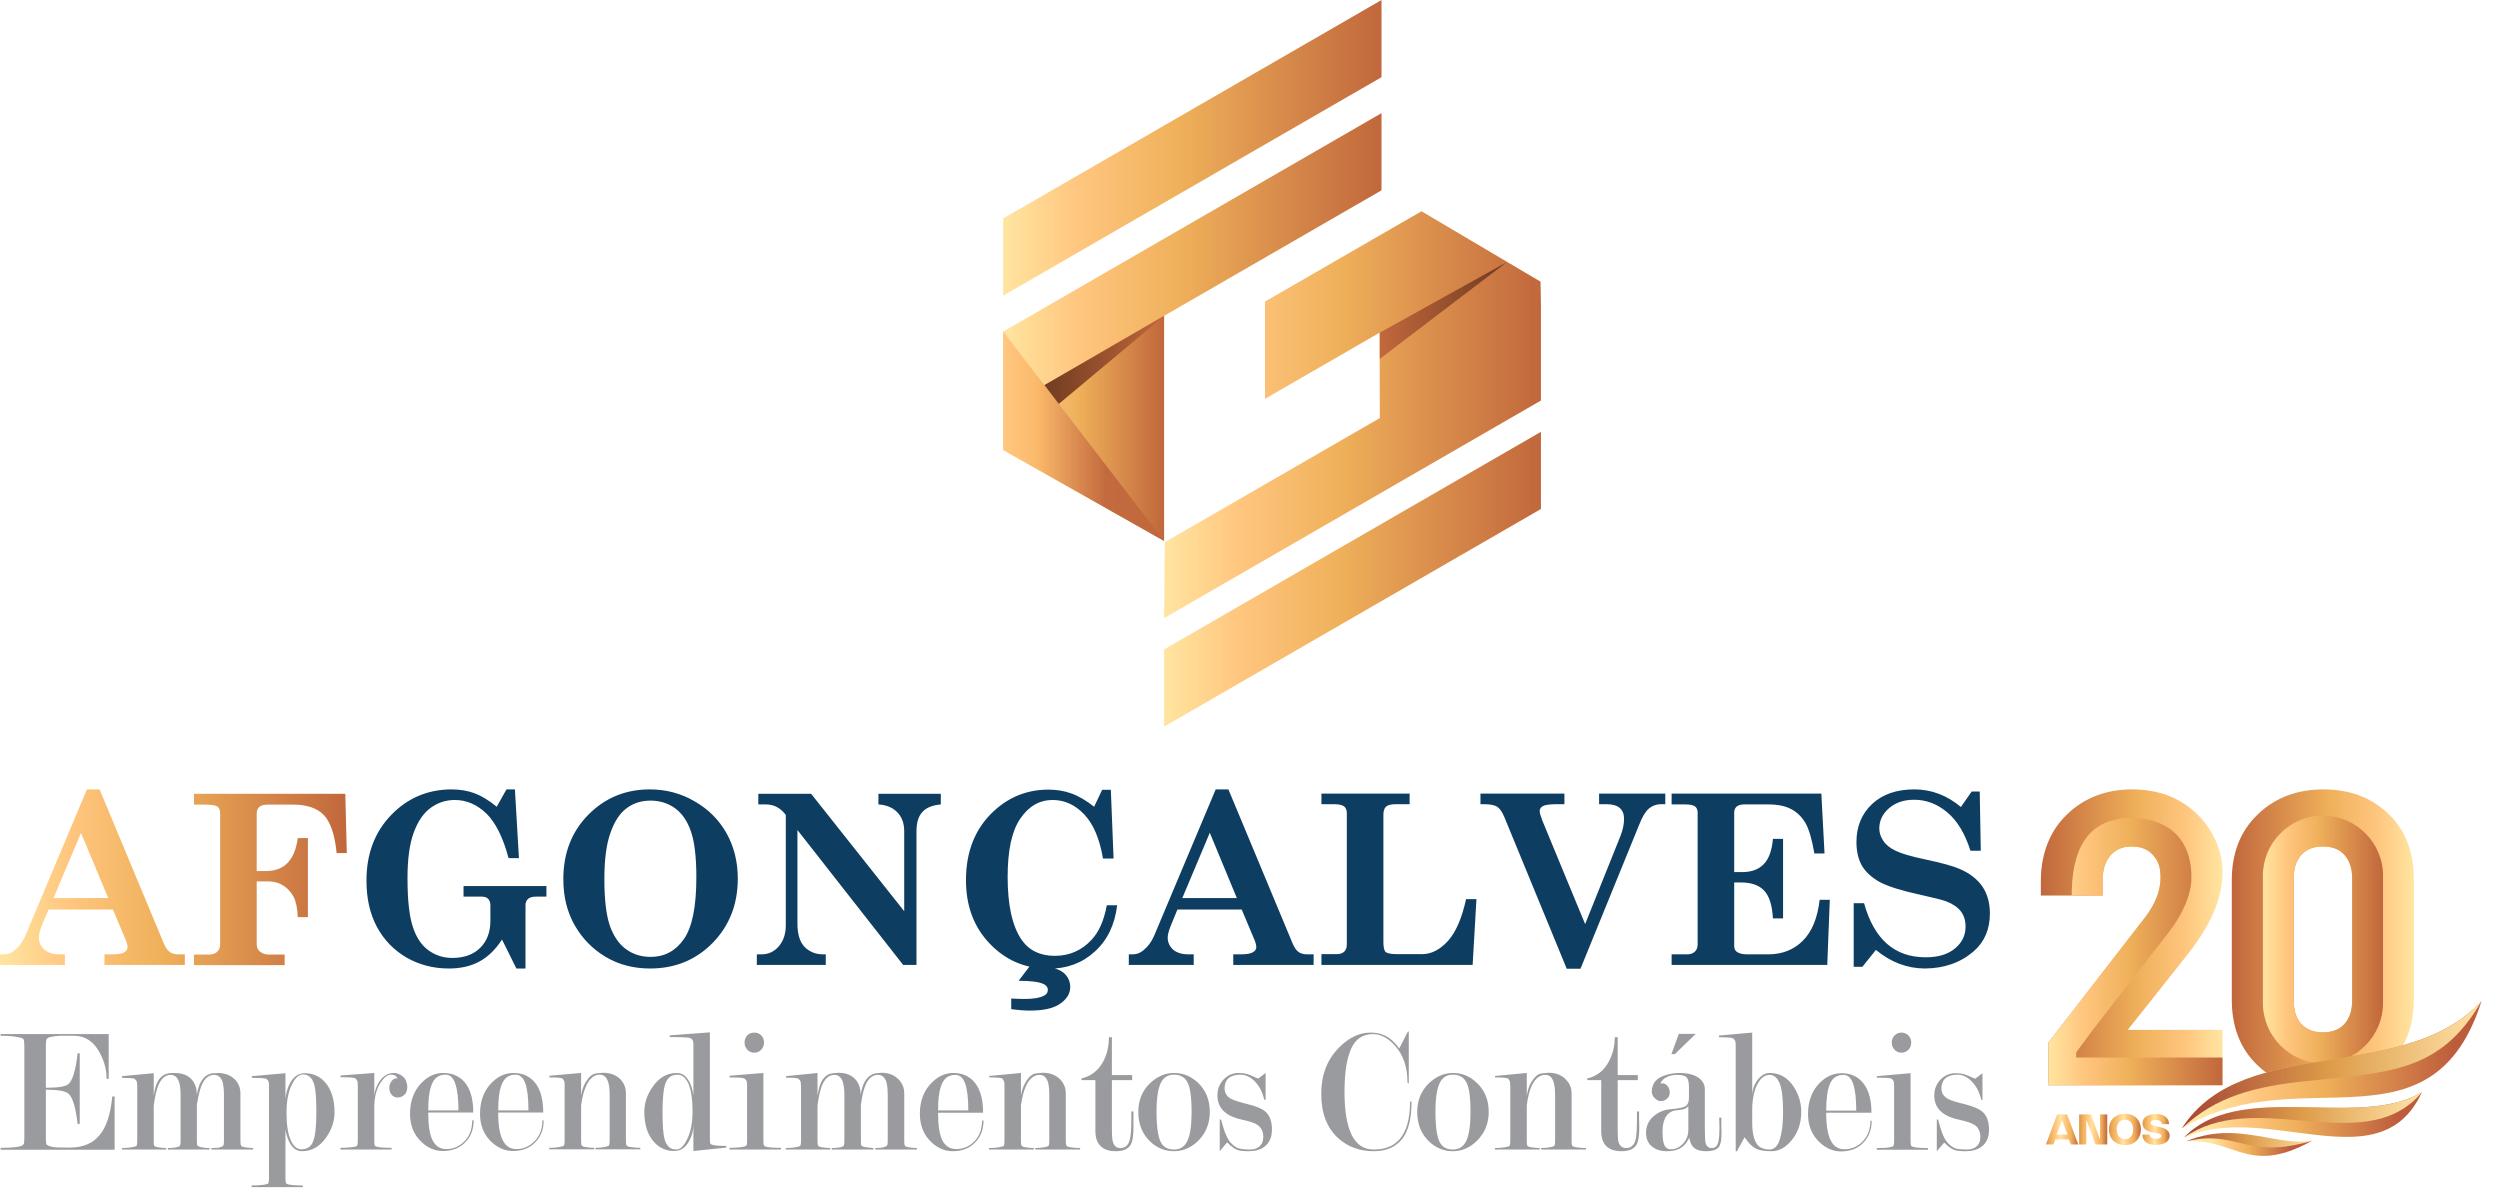
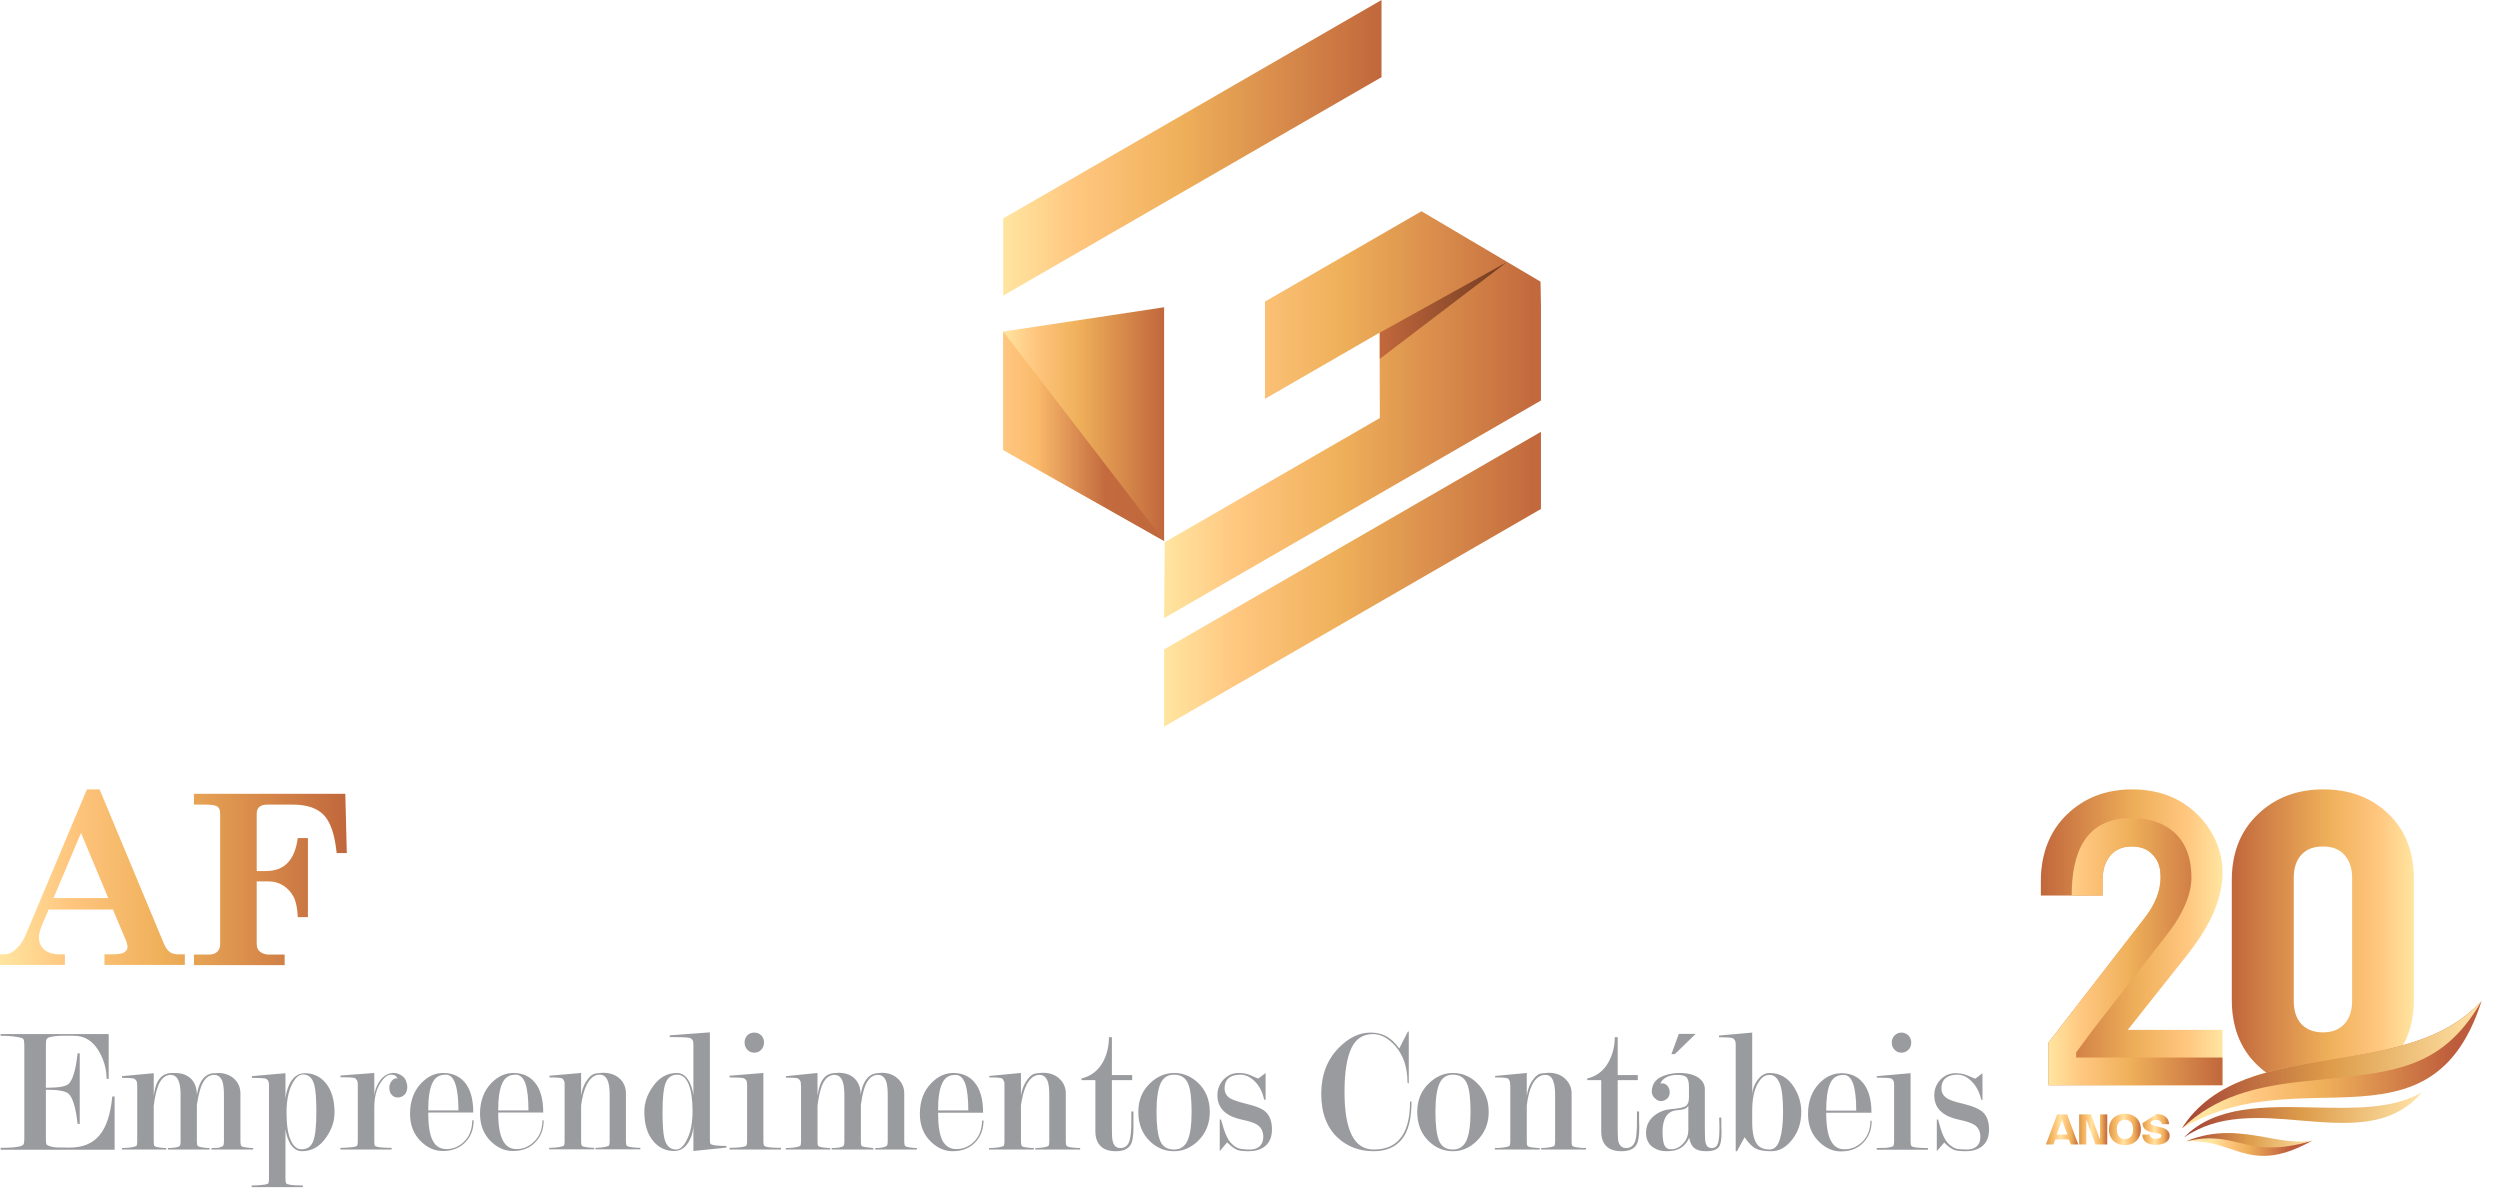
<svg xmlns="http://www.w3.org/2000/svg" width="111" height="53" viewBox="0 0 111 53" fill="none">
  <path d="M3.859 35.049L1.117 41.565C1.005 41.822 0.848 42.032 0.648 42.194C0.51 42.313 0.347 42.373 0.16 42.373H0V42.842H2.882V42.373H2.638C2.357 42.373 2.134 42.304 1.972 42.166C1.809 42.029 1.728 41.847 1.728 41.622C1.721 41.49 1.775 41.29 1.887 41.021L2.159 40.382H5.014L5.605 41.791C5.643 41.891 5.662 41.978 5.662 42.054C5.662 42.148 5.612 42.226 5.511 42.288C5.411 42.345 5.23 42.373 4.967 42.373H4.638V42.842H8.206V42.373H7.924C7.762 42.373 7.633 42.338 7.539 42.27C7.439 42.201 7.349 42.069 7.267 41.875L4.422 35.049H3.859ZM3.596 36.983L4.807 39.875H2.375L3.596 36.983ZM8.61 35.246V35.725H9.136C9.392 35.725 9.564 35.754 9.652 35.81C9.733 35.866 9.774 35.969 9.774 36.12V41.932C9.774 42.063 9.733 42.169 9.652 42.251C9.564 42.338 9.442 42.382 9.286 42.382H8.61V42.852H12.638V42.382H11.924C11.768 42.382 11.633 42.332 11.52 42.232C11.439 42.163 11.398 42.054 11.398 41.903V39.134H11.915C12.165 39.134 12.387 39.196 12.581 39.321C12.775 39.447 12.929 39.616 13.041 39.828C13.148 40.047 13.207 40.345 13.22 40.72H13.671V37.209H13.22C13.095 38.185 12.625 38.674 11.811 38.674H11.398V36.12C11.398 35.995 11.436 35.898 11.511 35.829C11.586 35.76 11.708 35.725 11.877 35.725H13.004C13.623 35.725 14.081 35.879 14.375 36.185C14.675 36.498 14.866 37.062 14.947 37.876H15.398L15.332 35.246H8.61Z" fill="url(#paint0_linear_213_2013)" />
-   <path d="M22.487 35.049H22.862L23.041 38.101H22.581C22.336 37.187 22.008 36.527 21.595 36.12C21.175 35.719 20.709 35.519 20.196 35.519C19.801 35.519 19.445 35.635 19.125 35.866C18.806 36.098 18.556 36.461 18.374 36.955C18.186 37.456 18.093 38.135 18.093 38.993C18.093 39.957 18.171 40.673 18.327 41.143C18.477 41.612 18.706 41.96 19.013 42.185C19.326 42.417 19.682 42.532 20.083 42.532C20.609 42.532 21.022 42.382 21.322 42.082C21.623 41.781 21.773 41.384 21.773 40.889V40.195C21.773 40.069 21.739 39.972 21.67 39.904C21.607 39.841 21.51 39.81 21.379 39.81H20.581V39.34H24.261V39.81H23.801C23.638 39.81 23.519 39.844 23.444 39.913C23.369 39.982 23.332 40.076 23.332 40.195V43.002H22.928L22.289 41.716C22.002 42.16 21.667 42.486 21.285 42.692C20.903 42.899 20.452 43.002 19.933 43.002C19.244 43.002 18.615 42.839 18.046 42.514C17.482 42.182 17.047 41.731 16.74 41.162C16.427 40.586 16.271 39.897 16.271 39.096C16.271 37.913 16.637 36.943 17.369 36.185C18.096 35.434 18.984 35.056 20.036 35.049C20.43 35.049 20.781 35.109 21.088 35.228C21.388 35.34 21.71 35.538 22.055 35.819L22.487 35.049ZM28.852 35.049C29.572 35.049 30.233 35.225 30.833 35.575C31.441 35.919 31.913 36.389 32.251 36.983C32.589 37.584 32.758 38.26 32.758 39.012C32.758 40.151 32.386 41.102 31.641 41.866C30.896 42.623 29.97 43.002 28.862 43.002C28.129 43.002 27.472 42.83 26.89 42.486C26.314 42.141 25.857 41.675 25.519 41.087C25.181 40.498 25.012 39.813 25.012 39.03C25.012 37.879 25.381 36.927 26.12 36.176C26.862 35.425 27.773 35.049 28.852 35.049ZM28.881 35.547C28.474 35.547 28.12 35.66 27.82 35.885C27.519 36.11 27.281 36.473 27.106 36.974C26.924 37.475 26.834 38.157 26.834 39.021C26.834 39.935 26.915 40.63 27.078 41.105C27.247 41.575 27.488 41.922 27.801 42.148C28.114 42.373 28.477 42.486 28.89 42.486C29.503 42.486 29.995 42.223 30.364 41.697C30.733 41.171 30.918 40.257 30.918 38.955C30.918 38.048 30.837 37.365 30.674 36.908C30.517 36.452 30.283 36.11 29.97 35.885C29.657 35.66 29.294 35.547 28.881 35.547ZM33.669 35.246H36.016L40.147 40.458V36.908C40.147 36.558 40.047 36.279 39.847 36.073C39.647 35.86 39.365 35.741 39.002 35.716V35.246H41.772V35.716C41.384 35.754 41.108 35.869 40.945 36.063C40.776 36.251 40.692 36.533 40.692 36.908V42.842H40.1L35.406 36.852V41.002C35.406 41.478 35.512 41.825 35.725 42.044C35.944 42.263 36.217 42.373 36.542 42.373H36.664V42.842H33.603V42.373H33.81C34.117 42.373 34.373 42.254 34.58 42.016C34.786 41.772 34.889 41.462 34.889 41.087V36.185C34.658 35.873 34.364 35.716 34.007 35.716H33.669V35.246ZM48.579 35.819L48.935 35.068H49.321L49.443 38.12H48.973C48.823 37.237 48.544 36.583 48.138 36.157C47.731 35.732 47.264 35.519 46.739 35.519C46.156 35.519 45.678 35.794 45.302 36.345C44.926 36.89 44.739 37.753 44.739 38.937C44.739 40.188 44.945 41.118 45.358 41.725C45.69 42.201 46.181 42.439 46.832 42.439C47.483 42.439 48.028 42.201 48.466 41.725C48.792 41.381 49.017 40.871 49.142 40.195H49.602C49.496 41.065 49.164 41.75 48.607 42.251C48.056 42.758 47.377 43.011 46.569 43.011C45.531 43.011 44.657 42.642 43.95 41.903C43.243 41.171 42.889 40.229 42.889 39.077C42.889 37.807 43.296 36.789 44.11 36.026C44.804 35.378 45.621 35.059 46.551 35.059C46.914 35.059 47.252 35.115 47.565 35.228C47.884 35.34 48.222 35.538 48.579 35.819ZM45.856 42.72H46.757L46.598 42.955C46.898 42.992 47.127 43.09 47.283 43.246C47.44 43.409 47.518 43.603 47.518 43.828C47.518 44.11 47.371 44.354 47.077 44.56C46.789 44.767 46.341 44.87 45.734 44.87C45.483 44.87 45.205 44.848 44.898 44.805V44.335L45.105 44.344L45.471 44.354C45.872 44.354 46.163 44.307 46.344 44.213C46.469 44.151 46.529 44.06 46.523 43.941C46.523 43.834 46.457 43.75 46.325 43.687C46.119 43.593 45.753 43.547 45.227 43.547L45.856 42.72ZM54.541 35.049L57.386 41.875C57.467 42.069 57.558 42.201 57.658 42.27C57.758 42.338 57.886 42.373 58.043 42.373H58.325V42.842H54.757V42.373H55.085C55.348 42.373 55.53 42.342 55.63 42.279C55.73 42.223 55.78 42.148 55.78 42.054C55.78 41.978 55.761 41.891 55.724 41.791L55.132 40.382H52.278L52.015 41.021C51.903 41.29 51.846 41.49 51.846 41.622C51.846 41.841 51.928 42.022 52.09 42.166C52.253 42.304 52.478 42.373 52.766 42.373H53.001V42.842H50.119V42.373H50.288C50.469 42.373 50.629 42.313 50.766 42.194C50.967 42.032 51.123 41.822 51.236 41.565L53.977 35.049H54.541ZM53.715 36.974L52.494 39.875H54.916L53.715 36.974ZM58.672 35.707V35.237H62.587V35.707H61.93C61.742 35.713 61.611 35.75 61.536 35.819C61.461 35.894 61.423 36.01 61.423 36.167V41.828C61.423 42.06 61.457 42.207 61.526 42.27C61.601 42.332 61.773 42.364 62.043 42.364H63.141C63.548 42.364 63.93 42.169 64.287 41.781C64.637 41.393 64.906 40.774 65.094 39.922H65.554L65.385 42.842H58.672V42.364H59.348C59.498 42.364 59.611 42.326 59.686 42.251C59.761 42.176 59.799 42.069 59.799 41.932V36.11C59.799 35.973 59.761 35.873 59.686 35.81C59.605 35.747 59.47 35.713 59.282 35.707H58.672ZM65.733 35.237H69.46V35.707H69.047C68.772 35.713 68.59 35.741 68.502 35.791C68.408 35.847 68.362 35.919 68.362 36.007C68.362 36.088 68.399 36.226 68.474 36.42L70.38 41.03L71.957 37.096C72.058 36.833 72.108 36.586 72.108 36.355C72.108 36.148 72.045 35.988 71.92 35.876C71.788 35.763 71.594 35.707 71.338 35.707H71V35.237H73.939V35.707H73.713C73.525 35.713 73.356 35.779 73.206 35.904C73.056 36.035 72.915 36.27 72.784 36.608L70.174 43.011H69.563L66.793 36.279C66.7 36.054 66.593 35.901 66.474 35.819C66.355 35.744 66.161 35.707 65.892 35.707H65.733V35.237ZM74.22 35.237H80.868L81.009 37.894H80.558C80.451 37.268 80.32 36.818 80.163 36.542C80.001 36.267 79.788 36.06 79.525 35.923C79.269 35.785 78.927 35.716 78.502 35.716H77.46C77.297 35.716 77.181 35.747 77.112 35.81C77.037 35.873 76.999 35.96 76.999 36.073V38.721H77.356C77.769 38.721 78.089 38.602 78.314 38.364C78.539 38.132 78.674 37.76 78.718 37.246H79.168V40.777H78.718C78.686 40.195 78.555 39.782 78.323 39.537C78.098 39.3 77.754 39.181 77.29 39.181H76.999V41.997C76.999 42.116 77.037 42.204 77.112 42.26C77.219 42.335 77.375 42.373 77.582 42.373H78.502C79.134 42.373 79.65 42.169 80.051 41.763C80.451 41.362 80.699 40.758 80.793 39.95H81.243L81.131 42.842H74.22V42.373H74.906C75.056 42.373 75.172 42.332 75.253 42.251C75.335 42.176 75.375 42.069 75.375 41.932V36.073C75.375 35.954 75.335 35.863 75.253 35.8C75.172 35.744 75.028 35.716 74.821 35.716H74.22V35.237ZM87.064 35.829L87.543 35.143H87.9L87.947 37.772H87.487C87.249 37.015 86.908 36.448 86.464 36.073C86.019 35.697 85.528 35.509 84.99 35.509C84.533 35.509 84.16 35.635 83.872 35.885C83.591 36.129 83.447 36.423 83.44 36.768C83.44 36.974 83.5 37.162 83.619 37.331C83.731 37.506 83.913 37.653 84.163 37.772C84.414 37.897 84.852 38.026 85.478 38.157C86.216 38.314 86.727 38.455 87.008 38.58C87.459 38.774 87.797 39.037 88.022 39.368C88.241 39.694 88.351 40.091 88.351 40.561C88.351 41.262 88.11 41.822 87.628 42.241C87.046 42.742 86.323 42.996 85.459 43.002C84.67 42.996 83.947 42.72 83.29 42.176L82.689 42.927H82.304V40.101H82.764C83.209 41.703 84.12 42.504 85.496 42.504C86.054 42.504 86.489 42.373 86.802 42.11C87.115 41.853 87.271 41.531 87.271 41.143C87.271 40.874 87.202 40.648 87.064 40.467C86.927 40.285 86.714 40.138 86.426 40.026C86.27 39.963 85.878 39.863 85.252 39.725C84.42 39.544 83.822 39.356 83.459 39.162C83.102 38.962 82.839 38.721 82.67 38.439C82.508 38.151 82.426 37.8 82.426 37.387C82.426 36.699 82.658 36.135 83.121 35.697C83.584 35.265 84.21 35.049 84.999 35.049C85.75 35.049 86.439 35.309 87.064 35.829Z" fill="#0E3D62" />
  <path d="M2.037 48.382V50.513C2.037 50.663 2.044 50.757 2.056 50.795C2.075 50.832 2.125 50.864 2.206 50.889C2.288 50.92 2.382 50.939 2.488 50.945C2.601 50.951 2.798 50.954 3.08 50.954C3.668 50.954 4.112 50.773 4.413 50.41C4.719 50.053 4.91 49.477 4.985 48.682H5.089V51.048H0.028V50.964C0.491 50.964 0.798 50.936 0.948 50.879C0.998 50.861 1.033 50.832 1.051 50.795C1.07 50.764 1.08 50.673 1.08 50.523V46.429C1.08 46.279 1.067 46.185 1.042 46.147C1.036 46.122 1.005 46.1 0.948 46.081C0.886 46.063 0.767 46.041 0.591 46.016C0.416 45.997 0.228 45.988 0.028 45.988V45.913H4.826V47.903H4.732C4.732 47.496 4.629 47.105 4.422 46.729C4.153 46.235 3.774 45.988 3.286 45.988C3.086 45.988 2.889 45.988 2.695 45.988C2.494 45.994 2.316 46.019 2.159 46.063C2.116 46.088 2.084 46.116 2.066 46.147C2.047 46.185 2.037 46.282 2.037 46.438V48.297C2.569 48.297 2.901 48.244 3.033 48.138C3.227 47.969 3.364 47.512 3.446 46.767H3.54V49.903H3.446C3.364 49.177 3.23 48.729 3.042 48.56C2.904 48.441 2.569 48.382 2.037 48.382ZM81.084 49.405C81.084 49.975 81.153 50.388 81.29 50.645C81.422 50.901 81.622 51.029 81.891 51.029C82.173 51.029 82.423 50.932 82.642 50.739C82.912 50.494 83.046 50.169 83.046 49.762H83.103C83.103 50.156 82.977 50.482 82.727 50.739C82.483 50.995 82.151 51.123 81.732 51.123C81.387 51.123 81.071 50.986 80.783 50.71C80.445 50.391 80.276 49.975 80.276 49.462C80.276 48.904 80.442 48.451 80.774 48.1C81.068 47.8 81.397 47.65 81.76 47.65C82.098 47.65 82.376 47.75 82.596 47.95C82.927 48.25 83.093 48.736 83.093 49.405H81.084ZM82.417 49.311C82.417 48.798 82.373 48.407 82.286 48.138C82.192 47.862 82.048 47.725 81.854 47.725C81.566 47.725 81.365 47.856 81.253 48.119C81.14 48.376 81.084 48.773 81.084 49.311H82.417ZM84.83 47.65V50.663C84.83 50.77 84.839 50.839 84.858 50.87C84.871 50.889 84.893 50.904 84.924 50.917C85.037 50.954 85.262 50.973 85.6 50.973V51.048H83.328V50.973C83.478 50.973 83.616 50.97 83.741 50.964C83.86 50.951 83.963 50.929 84.051 50.898C84.082 50.867 84.098 50.789 84.098 50.663V48.175C84.098 48.075 84.088 48.013 84.07 47.987C84.032 47.931 83.998 47.897 83.966 47.884C83.872 47.859 83.66 47.847 83.328 47.847V47.781L84.83 47.65ZM84.426 45.847C84.545 45.847 84.648 45.891 84.736 45.978C84.818 46.06 84.858 46.163 84.858 46.288C84.858 46.419 84.818 46.526 84.736 46.607C84.648 46.695 84.545 46.739 84.426 46.739C84.301 46.739 84.198 46.695 84.117 46.607C84.035 46.526 83.994 46.419 83.994 46.288C83.994 46.163 84.035 46.06 84.117 45.978C84.198 45.891 84.301 45.847 84.426 45.847ZM87.703 47.894C87.91 47.737 88.016 47.656 88.022 47.65V48.842L87.966 48.823C87.891 48.504 87.759 48.244 87.572 48.044C87.371 47.825 87.149 47.715 86.905 47.715C86.717 47.715 86.564 47.753 86.445 47.828C86.282 47.928 86.201 48.094 86.201 48.325C86.201 48.52 86.288 48.67 86.464 48.776C86.589 48.851 86.839 48.933 87.215 49.02C87.584 49.114 87.844 49.221 87.994 49.34C88.207 49.508 88.313 49.781 88.313 50.156C88.313 50.501 88.201 50.754 87.975 50.917C87.788 51.048 87.559 51.114 87.29 51.114C87.058 51.114 86.892 51.098 86.792 51.067C86.648 51.017 86.492 50.904 86.323 50.729C86.116 50.973 86.007 51.102 85.994 51.114V49.706H86.051C86.138 50.037 86.21 50.266 86.267 50.391C86.342 50.566 86.426 50.698 86.52 50.785C86.639 50.898 86.752 50.97 86.858 51.001C86.965 51.026 87.124 51.039 87.337 51.039C87.5 51.039 87.634 50.998 87.741 50.917C87.866 50.817 87.928 50.673 87.928 50.485C87.928 50.247 87.844 50.069 87.675 49.95C87.543 49.862 87.312 49.784 86.98 49.715C86.648 49.646 86.392 49.533 86.21 49.377C85.991 49.196 85.882 48.948 85.882 48.635C85.882 48.36 85.975 48.125 86.163 47.931C86.345 47.743 86.567 47.65 86.83 47.65C87.037 47.65 87.215 47.684 87.365 47.753C87.559 47.84 87.672 47.887 87.703 47.894ZM8.741 48.617C8.779 48.372 8.838 48.178 8.92 48.034C9.045 47.809 9.223 47.681 9.455 47.65C9.486 47.65 9.524 47.65 9.567 47.65C9.611 47.643 9.646 47.64 9.671 47.64C9.99 47.64 10.246 47.74 10.441 47.941C10.597 48.109 10.675 48.313 10.675 48.551V50.663C10.675 50.764 10.685 50.829 10.703 50.861C10.71 50.879 10.732 50.898 10.769 50.917C10.813 50.929 10.885 50.942 10.985 50.954C11.085 50.967 11.17 50.973 11.239 50.973V51.039H9.389V50.973C9.514 50.973 9.611 50.97 9.68 50.964C9.749 50.951 9.821 50.926 9.896 50.889C9.927 50.857 9.943 50.782 9.943 50.663V48.635C9.943 48.385 9.924 48.191 9.887 48.053C9.818 47.834 9.693 47.725 9.511 47.725C9.329 47.725 9.179 47.812 9.06 47.987C8.923 48.188 8.816 48.545 8.741 49.058V50.663C8.741 50.77 8.751 50.839 8.769 50.87C8.782 50.882 8.804 50.895 8.835 50.907C8.873 50.926 8.941 50.942 9.042 50.954C9.135 50.967 9.223 50.973 9.304 50.973V51.039H7.455V50.973C7.649 50.973 7.802 50.954 7.915 50.917L7.971 50.889C8.003 50.864 8.018 50.789 8.018 50.663V48.635C8.018 48.379 7.996 48.185 7.952 48.053C7.884 47.834 7.758 47.725 7.577 47.725C7.345 47.725 7.164 47.878 7.032 48.185C6.945 48.398 6.876 48.701 6.826 49.095V50.663C6.826 50.77 6.832 50.839 6.845 50.87C6.857 50.882 6.882 50.898 6.92 50.917C6.957 50.929 7.026 50.942 7.126 50.954C7.233 50.967 7.317 50.973 7.38 50.973V51.039H5.417V50.973C5.524 50.973 5.633 50.967 5.746 50.954C5.859 50.942 5.959 50.92 6.046 50.889C6.078 50.864 6.093 50.789 6.093 50.663V48.241C6.093 48.197 6.09 48.15 6.084 48.1C6.084 48.05 6.075 48.013 6.056 47.987C6.018 47.937 5.987 47.906 5.962 47.894C5.881 47.869 5.699 47.856 5.417 47.856V47.781L6.826 47.65V48.663C6.857 48.407 6.91 48.203 6.985 48.053C7.104 47.815 7.283 47.681 7.521 47.65C7.571 47.65 7.614 47.646 7.652 47.64C7.696 47.64 7.727 47.64 7.746 47.64C8.078 47.64 8.331 47.734 8.506 47.922C8.663 48.097 8.741 48.329 8.741 48.617ZM12.675 48.776C12.706 48.507 12.778 48.269 12.891 48.063C13.054 47.787 13.267 47.65 13.53 47.65C13.905 47.65 14.215 47.793 14.459 48.081C14.722 48.401 14.853 48.839 14.853 49.396C14.853 49.778 14.731 50.144 14.487 50.494C14.206 50.907 13.846 51.114 13.408 51.114C13.182 51.114 13.001 50.989 12.863 50.739C12.769 50.563 12.706 50.363 12.675 50.138V52.325C12.675 52.432 12.684 52.501 12.703 52.532C12.71 52.551 12.732 52.566 12.769 52.579C12.882 52.616 13.107 52.635 13.445 52.635V52.71H11.173V52.635C11.323 52.635 11.461 52.629 11.586 52.616C11.705 52.61 11.808 52.591 11.896 52.56C11.927 52.529 11.943 52.45 11.943 52.325V48.194C11.943 48.088 11.927 48.013 11.896 47.969C11.865 47.931 11.833 47.906 11.802 47.894C11.708 47.869 11.502 47.856 11.182 47.856V47.781L12.675 47.65V48.776ZM12.722 49.396C12.722 49.928 12.781 50.332 12.9 50.607C13.019 50.889 13.182 51.029 13.389 51.029C13.639 51.029 13.811 50.911 13.905 50.673C13.999 50.435 14.046 50.003 14.046 49.377C14.046 48.814 14.018 48.419 13.961 48.194C13.88 47.869 13.711 47.706 13.454 47.706C13.279 47.706 13.12 47.843 12.976 48.119C12.807 48.444 12.722 48.87 12.722 49.396ZM15.886 48.166C15.886 48.059 15.874 47.994 15.849 47.969C15.817 47.912 15.786 47.878 15.755 47.865C15.661 47.84 15.448 47.828 15.116 47.828V47.753L16.619 47.64V48.645C16.637 48.432 16.709 48.228 16.834 48.034C17.003 47.772 17.219 47.64 17.482 47.64C17.582 47.64 17.689 47.671 17.802 47.734C17.914 47.803 17.989 47.887 18.027 47.987C18.064 48.088 18.083 48.178 18.083 48.26C18.083 48.473 17.999 48.617 17.83 48.692C17.786 48.717 17.73 48.729 17.661 48.729C17.554 48.729 17.467 48.692 17.398 48.617C17.323 48.541 17.285 48.429 17.285 48.279C17.285 48.185 17.32 48.091 17.388 47.997C17.464 47.903 17.548 47.865 17.642 47.884C17.611 47.772 17.517 47.715 17.36 47.715C17.21 47.715 17.06 47.828 16.91 48.053C16.716 48.341 16.619 48.71 16.619 49.161V50.654C16.619 50.76 16.625 50.829 16.637 50.861C16.65 50.879 16.675 50.895 16.712 50.907C16.819 50.945 17.044 50.964 17.388 50.964V51.039H15.116V50.964C15.267 50.964 15.401 50.958 15.52 50.945C15.645 50.939 15.752 50.92 15.839 50.889C15.871 50.857 15.886 50.779 15.886 50.654V48.166ZM19.013 49.396C19.013 49.965 19.078 50.379 19.21 50.635C19.341 50.892 19.545 51.02 19.82 51.02C20.102 51.02 20.352 50.92 20.571 50.72C20.834 50.482 20.966 50.156 20.966 49.743H21.031C21.031 50.144 20.906 50.469 20.656 50.72C20.405 50.976 20.074 51.105 19.661 51.105C19.31 51.105 18.994 50.97 18.712 50.701C18.374 50.382 18.205 49.965 18.205 49.452C18.205 48.895 18.371 48.441 18.703 48.091C18.991 47.79 19.316 47.64 19.679 47.64C20.017 47.64 20.299 47.74 20.524 47.941C20.85 48.235 21.013 48.72 21.013 49.396H19.013ZM20.355 49.302C20.355 48.782 20.308 48.388 20.215 48.119C20.127 47.85 19.983 47.715 19.783 47.715C19.501 47.715 19.304 47.843 19.191 48.1C19.072 48.357 19.013 48.757 19.013 49.302H20.355ZM22.12 49.396C22.12 49.965 22.189 50.379 22.327 50.635C22.459 50.892 22.659 51.02 22.928 51.02C23.21 51.02 23.46 50.92 23.679 50.72C23.948 50.482 24.083 50.156 24.083 49.743H24.139C24.139 50.144 24.014 50.469 23.764 50.72C23.52 50.976 23.188 51.105 22.768 51.105C22.424 51.105 22.108 50.97 21.82 50.701C21.482 50.382 21.313 49.965 21.313 49.452C21.313 48.895 21.479 48.441 21.811 48.091C22.105 47.79 22.433 47.64 22.797 47.64C23.134 47.64 23.413 47.74 23.632 47.941C23.958 48.235 24.12 48.72 24.12 49.396H22.12ZM23.463 49.302C23.463 48.782 23.419 48.388 23.332 48.119C23.238 47.85 23.091 47.715 22.89 47.715C22.609 47.715 22.412 47.843 22.299 48.1C22.18 48.357 22.12 48.757 22.12 49.302H23.463ZM25.801 49.086V50.654C25.801 50.76 25.81 50.829 25.829 50.861C25.835 50.873 25.86 50.889 25.904 50.907C25.942 50.92 26.011 50.932 26.111 50.945C26.211 50.958 26.302 50.964 26.383 50.964V51.029H24.383V50.964C24.502 50.964 24.615 50.958 24.721 50.945C24.834 50.932 24.934 50.911 25.022 50.879C25.053 50.854 25.069 50.779 25.069 50.654V48.222C25.069 48.178 25.069 48.132 25.069 48.081C25.062 48.031 25.05 47.994 25.031 47.969L24.984 47.894C24.934 47.856 24.737 47.837 24.393 47.837V47.762L25.801 47.64V48.654C25.832 48.422 25.901 48.219 26.008 48.044C26.152 47.806 26.305 47.678 26.468 47.659C26.624 47.64 26.727 47.631 26.777 47.631C27.103 47.631 27.363 47.731 27.557 47.931C27.713 48.1 27.791 48.304 27.791 48.541V50.654C27.791 50.76 27.801 50.829 27.82 50.861C27.832 50.873 27.857 50.889 27.895 50.907C27.939 50.92 28.014 50.932 28.12 50.945C28.233 50.958 28.336 50.964 28.43 50.964V51.029H26.439V50.964C26.521 50.964 26.618 50.958 26.731 50.945C26.837 50.932 26.934 50.911 27.022 50.879C27.053 50.854 27.069 50.779 27.069 50.654V48.626C27.069 48.369 27.047 48.175 27.003 48.044C26.934 47.825 26.809 47.715 26.627 47.715C26.389 47.715 26.195 47.869 26.045 48.175C25.933 48.401 25.851 48.704 25.801 49.086ZM30.787 49.931C30.787 50.188 30.724 50.432 30.599 50.663C30.436 50.958 30.214 51.105 29.932 51.105C29.557 51.105 29.247 50.958 29.003 50.663C28.74 50.35 28.608 49.915 28.608 49.358C28.608 48.977 28.73 48.61 28.974 48.26C29.256 47.847 29.616 47.64 30.054 47.64C30.286 47.64 30.471 47.772 30.608 48.034C30.702 48.216 30.762 48.419 30.787 48.645V46.382C30.787 46.276 30.771 46.204 30.74 46.166C30.708 46.122 30.665 46.094 30.608 46.081C30.477 46.056 30.186 46.044 29.735 46.044V45.969L31.519 45.837V50.569C31.519 50.676 31.525 50.745 31.538 50.776C31.55 50.795 31.575 50.81 31.613 50.823C31.719 50.861 31.932 50.879 32.251 50.879V50.954L30.787 51.105V49.931ZM30.749 49.349C30.749 48.817 30.69 48.41 30.571 48.128C30.452 47.853 30.286 47.715 30.073 47.715C29.829 47.715 29.657 47.834 29.557 48.072C29.463 48.31 29.416 48.742 29.416 49.368C29.416 49.931 29.444 50.325 29.5 50.551C29.582 50.876 29.754 51.039 30.017 51.039C30.192 51.039 30.349 50.901 30.486 50.626C30.661 50.3 30.749 49.875 30.749 49.349ZM33.894 47.64V50.654C33.894 50.76 33.904 50.829 33.923 50.861C33.935 50.873 33.957 50.889 33.988 50.907C34.101 50.945 34.329 50.964 34.674 50.964V51.039H32.392V50.964C32.549 50.964 32.686 50.958 32.805 50.945C32.924 50.939 33.031 50.917 33.124 50.879C33.156 50.854 33.171 50.779 33.171 50.654V48.166C33.171 48.066 33.159 48 33.134 47.969C33.096 47.919 33.062 47.887 33.031 47.875C32.943 47.85 32.73 47.837 32.392 47.837V47.762L33.894 47.64ZM33.491 45.847C33.616 45.847 33.719 45.888 33.8 45.969C33.882 46.056 33.923 46.163 33.923 46.288C33.923 46.413 33.882 46.52 33.8 46.607C33.719 46.695 33.616 46.739 33.491 46.739C33.365 46.739 33.262 46.695 33.181 46.607C33.099 46.52 33.059 46.413 33.059 46.288C33.059 46.163 33.099 46.056 33.181 45.969C33.262 45.888 33.365 45.847 33.491 45.847ZM38.213 48.607C38.251 48.363 38.31 48.172 38.392 48.034C38.523 47.803 38.702 47.675 38.927 47.65C38.965 47.65 39.005 47.646 39.049 47.64C39.093 47.634 39.124 47.631 39.143 47.631C39.462 47.631 39.719 47.734 39.913 47.941C40.069 48.109 40.148 48.31 40.148 48.541V50.654C40.148 50.76 40.157 50.829 40.176 50.861C40.182 50.879 40.207 50.898 40.251 50.917C40.288 50.929 40.357 50.942 40.457 50.954C40.557 50.967 40.642 50.973 40.711 50.973V51.039H38.861V50.973C38.986 50.973 39.083 50.967 39.152 50.954C39.221 50.948 39.293 50.923 39.368 50.879C39.4 50.854 39.415 50.779 39.415 50.654V48.635C39.415 48.385 39.396 48.191 39.359 48.053C39.29 47.834 39.165 47.725 38.983 47.725C38.802 47.725 38.651 47.812 38.533 47.987C38.395 48.181 38.292 48.538 38.223 49.058V50.654C38.223 50.76 38.229 50.829 38.242 50.861C38.254 50.879 38.279 50.895 38.317 50.907C38.348 50.92 38.414 50.932 38.514 50.945C38.608 50.958 38.695 50.967 38.777 50.973V51.039H36.927V50.973C37.127 50.973 37.281 50.954 37.387 50.917L37.444 50.889C37.475 50.864 37.49 50.785 37.49 50.654V48.635C37.49 48.379 37.468 48.185 37.425 48.053C37.356 47.834 37.231 47.725 37.049 47.725C36.818 47.725 36.636 47.875 36.505 48.175C36.417 48.388 36.348 48.692 36.298 49.086V50.654C36.298 50.76 36.304 50.829 36.317 50.861C36.329 50.879 36.354 50.898 36.392 50.917C36.429 50.929 36.501 50.942 36.608 50.954C36.708 50.967 36.792 50.973 36.861 50.973V51.039H34.89V50.973C34.996 50.973 35.106 50.967 35.218 50.954C35.331 50.942 35.431 50.92 35.519 50.889C35.55 50.864 35.566 50.785 35.566 50.654V48.241C35.566 48.191 35.562 48.144 35.556 48.1C35.556 48.05 35.547 48.013 35.528 47.987C35.491 47.931 35.459 47.897 35.434 47.884C35.353 47.859 35.175 47.847 34.899 47.847V47.781L36.298 47.64V48.654C36.336 48.404 36.389 48.203 36.458 48.053C36.577 47.809 36.755 47.675 36.993 47.65C37.043 47.643 37.09 47.64 37.134 47.64C37.171 47.634 37.199 47.631 37.218 47.631C37.55 47.631 37.803 47.728 37.979 47.922C38.135 48.097 38.213 48.325 38.213 48.607ZM41.65 49.405C41.65 49.975 41.715 50.388 41.847 50.645C41.985 50.895 42.188 51.02 42.457 51.02C42.739 51.02 42.989 50.923 43.208 50.729C43.471 50.485 43.603 50.16 43.603 49.753H43.668C43.668 50.147 43.543 50.472 43.293 50.729C43.042 50.986 42.711 51.114 42.298 51.114C41.953 51.114 41.637 50.98 41.349 50.71C41.011 50.391 40.842 49.972 40.842 49.452C40.842 48.895 41.008 48.444 41.34 48.1C41.634 47.793 41.963 47.64 42.326 47.64C42.657 47.64 42.936 47.74 43.161 47.941C43.487 48.241 43.65 48.729 43.65 49.405H41.65ZM42.992 49.302C42.992 48.789 42.949 48.398 42.861 48.128C42.767 47.859 42.62 47.725 42.42 47.725C42.138 47.725 41.941 47.853 41.828 48.109C41.709 48.366 41.65 48.764 41.65 49.302H42.992ZM45.33 49.086V50.654C45.33 50.76 45.34 50.829 45.358 50.861C45.365 50.879 45.387 50.898 45.424 50.917C45.468 50.929 45.54 50.942 45.64 50.954C45.74 50.967 45.828 50.973 45.903 50.973V51.039H43.913V50.973C44.025 50.973 44.138 50.967 44.251 50.954C44.363 50.942 44.463 50.92 44.551 50.889C44.582 50.864 44.598 50.785 44.598 50.654V48.232C44.598 48.181 44.598 48.135 44.598 48.091C44.592 48.041 44.579 48.003 44.56 47.978L44.513 47.894C44.463 47.856 44.266 47.837 43.922 47.837V47.772L45.33 47.64V48.654C45.362 48.429 45.43 48.228 45.537 48.053C45.681 47.809 45.834 47.678 45.997 47.659C46.153 47.64 46.257 47.631 46.307 47.631C46.632 47.631 46.892 47.734 47.086 47.941C47.242 48.109 47.321 48.31 47.321 48.541V50.654C47.321 50.76 47.33 50.829 47.349 50.861C47.361 50.879 47.386 50.898 47.424 50.917C47.468 50.929 47.543 50.942 47.649 50.954C47.762 50.967 47.865 50.973 47.959 50.973V51.039H45.969V50.973C46.05 50.973 46.147 50.967 46.26 50.954C46.366 50.942 46.46 50.92 46.541 50.889C46.573 50.864 46.588 50.785 46.588 50.654V48.635C46.588 48.379 46.57 48.185 46.532 48.053C46.463 47.834 46.338 47.725 46.157 47.725C45.919 47.725 45.725 47.875 45.574 48.175C45.462 48.407 45.38 48.71 45.33 49.086ZM50.325 49.349V49.715C50.325 49.834 50.325 49.95 50.325 50.062C50.325 50.432 50.285 50.685 50.203 50.823C50.09 51.017 49.871 51.114 49.546 51.114C49.233 51.114 49.005 51.036 48.861 50.879C48.71 50.729 48.635 50.51 48.635 50.222V47.959H48.016V47.884C48.441 47.784 48.764 47.534 48.983 47.133C49.152 46.808 49.236 46.448 49.236 46.053H49.368V47.734H50.269V47.959H49.368V50.119C49.368 50.407 49.38 50.591 49.405 50.673C49.455 50.873 49.568 50.973 49.743 50.973C49.956 50.973 50.094 50.857 50.156 50.626C50.206 50.469 50.231 50.169 50.231 49.724V49.349H50.325ZM53.715 49.368C53.715 49.881 53.543 50.31 53.198 50.654C52.879 50.961 52.522 51.114 52.128 51.114C51.721 51.114 51.367 50.97 51.067 50.682C50.717 50.35 50.541 49.912 50.541 49.368C50.541 48.854 50.713 48.432 51.058 48.1C51.377 47.793 51.734 47.64 52.128 47.64C52.529 47.64 52.882 47.784 53.189 48.072C53.539 48.404 53.715 48.836 53.715 49.368ZM52.907 49.368C52.907 48.779 52.857 48.366 52.757 48.128C52.644 47.853 52.435 47.715 52.128 47.715C51.846 47.715 51.646 47.847 51.527 48.109C51.408 48.379 51.349 48.798 51.349 49.368C51.349 49.95 51.402 50.375 51.508 50.645C51.615 50.907 51.821 51.039 52.128 51.039C52.41 51.039 52.61 50.904 52.729 50.635C52.848 50.366 52.907 49.944 52.907 49.368ZM55.874 47.884C56.075 47.734 56.181 47.653 56.193 47.64V48.833L56.128 48.823C56.059 48.504 55.931 48.244 55.743 48.044C55.536 47.825 55.311 47.715 55.067 47.715C54.885 47.715 54.732 47.753 54.607 47.828C54.45 47.928 54.372 48.094 54.372 48.325C54.372 48.52 54.46 48.67 54.635 48.776C54.76 48.845 55.007 48.926 55.377 49.02C55.752 49.108 56.015 49.214 56.165 49.34C56.372 49.508 56.475 49.778 56.475 50.147C56.475 50.491 56.362 50.748 56.137 50.917C55.956 51.048 55.727 51.114 55.452 51.114C55.226 51.114 55.064 51.098 54.964 51.067C54.819 51.017 54.66 50.901 54.485 50.72C54.278 50.97 54.169 51.102 54.156 51.114V49.706H54.212C54.3 50.031 54.375 50.26 54.438 50.391C54.513 50.566 54.594 50.695 54.682 50.776C54.801 50.895 54.913 50.967 55.02 50.992C55.126 51.023 55.289 51.039 55.508 51.039C55.664 51.039 55.796 50.998 55.902 50.917C56.028 50.81 56.09 50.666 56.09 50.485C56.09 50.247 56.006 50.069 55.837 49.95C55.712 49.862 55.483 49.784 55.151 49.715C54.819 49.646 54.563 49.533 54.381 49.377C54.162 49.189 54.053 48.942 54.053 48.635C54.053 48.36 54.144 48.125 54.325 47.931C54.513 47.737 54.738 47.64 55.001 47.64C55.201 47.64 55.377 47.675 55.527 47.743C55.727 47.837 55.843 47.884 55.874 47.884ZM62.672 48.908C62.672 49.678 62.528 50.238 62.24 50.588C61.952 50.939 61.536 51.114 60.991 51.114C60.372 51.114 59.849 50.923 59.423 50.541C58.916 50.084 58.663 49.427 58.663 48.57C58.663 47.737 58.919 47.058 59.433 46.532C59.877 46.075 60.35 45.847 60.85 45.847C61.094 45.847 61.307 45.891 61.489 45.978C61.727 46.097 61.94 46.288 62.127 46.551L62.512 45.8H62.55V48.109L62.493 48.072C62.493 47.39 62.309 46.842 61.94 46.429C61.627 46.085 61.301 45.913 60.963 45.913C60.512 45.913 60.19 46.125 59.996 46.551C59.796 46.983 59.696 47.628 59.696 48.485C59.696 49.324 59.802 49.959 60.015 50.391C60.228 50.823 60.553 51.039 60.991 51.039C61.486 51.039 61.864 50.892 62.127 50.598C62.447 50.247 62.606 49.684 62.606 48.908H62.672ZM66.099 49.368C66.099 49.881 65.924 50.31 65.573 50.654C65.26 50.961 64.906 51.114 64.512 51.114C64.105 51.114 63.752 50.97 63.451 50.682C63.101 50.35 62.925 49.912 62.925 49.368C62.925 48.854 63.097 48.432 63.442 48.1C63.761 47.793 64.118 47.64 64.512 47.64C64.913 47.64 65.263 47.784 65.564 48.072C65.921 48.404 66.099 48.836 66.099 49.368ZM65.291 49.368C65.291 48.779 65.241 48.366 65.141 48.128C65.028 47.853 64.819 47.715 64.512 47.715C64.231 47.715 64.03 47.847 63.911 48.109C63.792 48.379 63.733 48.798 63.733 49.368C63.733 49.95 63.786 50.375 63.892 50.645C63.999 50.907 64.205 51.039 64.512 51.039C64.787 51.039 64.988 50.904 65.113 50.635C65.232 50.366 65.291 49.944 65.291 49.368ZM67.789 49.086V50.654C67.789 50.76 67.795 50.829 67.808 50.861C67.82 50.879 67.845 50.898 67.883 50.917C67.92 50.929 67.992 50.942 68.099 50.954C68.199 50.967 68.287 50.973 68.362 50.973V51.039H66.371V50.973C66.484 50.973 66.597 50.967 66.709 50.954C66.822 50.942 66.922 50.92 67.01 50.889C67.041 50.864 67.057 50.785 67.057 50.654V48.232C67.057 48.181 67.053 48.135 67.047 48.091C67.047 48.041 67.038 48.003 67.019 47.978L66.972 47.894C66.916 47.856 66.719 47.837 66.381 47.837V47.772L67.789 47.64V48.654C67.82 48.429 67.886 48.228 67.986 48.053C68.136 47.809 68.29 47.678 68.446 47.659C68.609 47.64 68.712 47.631 68.756 47.631C69.088 47.631 69.347 47.734 69.535 47.941C69.698 48.109 69.779 48.31 69.779 48.541V50.654C69.779 50.76 69.786 50.829 69.798 50.861C69.811 50.879 69.839 50.898 69.883 50.917C69.92 50.929 69.995 50.942 70.108 50.954C70.214 50.967 70.318 50.973 70.418 50.973V51.039H68.427V50.973C68.509 50.973 68.603 50.967 68.709 50.954C68.822 50.942 68.919 50.92 69 50.889C69.031 50.864 69.047 50.785 69.047 50.654V48.635C69.047 48.379 69.025 48.185 68.981 48.053C68.919 47.834 68.797 47.725 68.615 47.725C68.371 47.725 68.174 47.875 68.024 48.175C67.911 48.407 67.833 48.71 67.789 49.086ZM72.775 49.349V49.715C72.775 49.834 72.778 49.95 72.784 50.062C72.784 50.432 72.743 50.685 72.662 50.823C72.549 51.017 72.327 51.114 71.995 51.114C71.689 51.114 71.46 51.036 71.31 50.879C71.166 50.729 71.094 50.51 71.094 50.222V47.959H70.474V47.884C70.9 47.784 71.219 47.534 71.432 47.133C71.607 46.808 71.695 46.448 71.695 46.053H71.826V47.734H72.718V47.959H71.826V50.119C71.826 50.407 71.836 50.591 71.854 50.673C71.904 50.873 72.02 50.973 72.202 50.973C72.408 50.973 72.546 50.857 72.615 50.626C72.659 50.469 72.681 50.169 72.681 49.724V49.349H72.775ZM74.99 48.729V48.269C74.99 48.056 74.956 47.912 74.887 47.837C74.818 47.762 74.677 47.725 74.465 47.725C74.283 47.725 74.126 47.759 73.995 47.828C73.857 47.897 73.767 47.991 73.723 48.109C73.748 48.103 73.776 48.1 73.807 48.1C73.901 48.1 73.979 48.141 74.042 48.222C74.105 48.304 74.136 48.394 74.136 48.495C74.136 48.613 74.098 48.707 74.023 48.776C73.942 48.851 73.848 48.889 73.742 48.889C73.679 48.889 73.62 48.87 73.563 48.833C73.413 48.732 73.338 48.607 73.338 48.457C73.338 48.382 73.353 48.297 73.385 48.203C73.46 47.991 73.641 47.837 73.929 47.743C74.136 47.675 74.346 47.64 74.558 47.64C74.94 47.64 75.231 47.715 75.432 47.865C75.607 47.997 75.695 48.163 75.695 48.363V50.119C75.695 50.438 75.704 50.635 75.723 50.71C75.754 50.886 75.848 50.973 76.004 50.973C76.136 50.973 76.227 50.904 76.277 50.767C76.32 50.623 76.342 50.416 76.342 50.147C76.342 50.072 76.342 49.997 76.342 49.922C76.336 49.846 76.333 49.771 76.333 49.696V49.621H76.427V49.978C76.427 50.084 76.43 50.188 76.436 50.288C76.436 50.601 76.399 50.81 76.324 50.917C76.23 51.048 76.039 51.114 75.751 51.114C75.532 51.114 75.366 51.073 75.253 50.992C75.122 50.898 75.037 50.739 75 50.513C74.887 50.77 74.721 50.942 74.502 51.029C74.377 51.086 74.205 51.114 73.986 51.114C73.767 51.114 73.576 51.061 73.413 50.954C73.194 50.81 73.084 50.591 73.084 50.297C73.084 50.009 73.191 49.768 73.404 49.574C73.623 49.38 73.886 49.271 74.192 49.246C74.505 49.221 74.715 49.18 74.821 49.124C74.934 49.061 74.99 48.929 74.99 48.729ZM74.962 50.166V49.105C74.9 49.192 74.809 49.246 74.69 49.264C74.565 49.283 74.446 49.299 74.333 49.311C74.183 49.349 74.064 49.433 73.976 49.565C73.87 49.728 73.817 49.953 73.817 50.241C73.817 50.548 73.848 50.757 73.911 50.87C73.967 50.976 74.061 51.029 74.192 51.029C74.393 51.029 74.571 50.945 74.727 50.776C74.884 50.613 74.962 50.41 74.962 50.166ZM74.361 46.804H74.211L74.54 45.903H75.291L74.361 46.804ZM77.065 51.114V46.391C77.065 46.285 77.05 46.213 77.018 46.175C76.987 46.132 76.956 46.103 76.924 46.091C76.837 46.066 76.636 46.053 76.324 46.053V45.978L77.798 45.847V48.654C77.798 48.41 77.873 48.181 78.023 47.969C78.18 47.75 78.361 47.64 78.567 47.64C79.031 47.64 79.397 47.856 79.666 48.288C79.873 48.626 79.976 48.986 79.976 49.368C79.976 49.85 79.841 50.26 79.572 50.598C79.303 50.942 78.996 51.114 78.652 51.114C78.333 51.114 78.098 51.073 77.948 50.992C77.791 50.911 77.629 50.745 77.46 50.494L77.122 51.114H77.065ZM77.798 49.837C77.798 50.338 77.888 50.682 78.07 50.87C78.189 50.983 78.355 51.039 78.567 51.039C78.78 51.039 78.934 50.886 79.028 50.579C79.121 50.272 79.168 49.868 79.168 49.368C79.168 48.773 79.118 48.35 79.018 48.1C78.912 47.85 78.762 47.725 78.567 47.725C78.361 47.725 78.189 47.85 78.051 48.1C77.882 48.394 77.798 48.798 77.798 49.311V49.837Z" fill="#9A9B9F" />
  <path d="M56.166 13.389V17.708L61.255 14.769L61.264 18.562L51.715 24.073L51.687 27.444L68.418 17.783V16.037V13.53L68.4 12.506L63.114 9.38L56.166 13.389Z" fill="url(#paint1_linear_213_2013)" />
  <path d="M61.264 14.769V15.933L66.897 11.643L61.264 14.769Z" fill="url(#paint2_linear_213_2013)" />
  <path d="M44.541 9.699V13.126L61.339 3.427V0L44.541 9.699Z" fill="url(#paint3_linear_213_2013)" />
  <path d="M44.541 14.722V19.98L51.687 24.017V13.642L44.541 14.722Z" fill="url(#paint4_linear_213_2013)" />
-   <path d="M44.541 14.722V18.149L61.339 8.45V5.023L44.541 14.722Z" fill="url(#paint5_linear_213_2013)" />
  <path d="M44.541 19.98L51.687 24.017L44.541 14.722V19.98Z" fill="url(#paint6_linear_213_2013)" />
  <path d="M51.687 28.834V32.261L68.418 22.599V20.553V19.172L51.687 28.834Z" fill="url(#paint7_linear_213_2013)" />
-   <path d="M46.373 17.098L47.011 17.933L51.687 14.027L46.373 17.098Z" fill="url(#paint8_linear_213_2013)" />
  <path d="M91.759 36.176C91.064 36.852 90.726 37.706 90.632 38.645C90.62 38.808 90.614 38.977 90.614 39.152V39.763H93.355V39.077C93.355 38.937 93.365 38.786 93.393 38.645C93.44 38.401 93.543 38.166 93.712 37.969C93.966 37.688 94.285 37.584 94.651 37.584C95.027 37.584 95.355 37.688 95.599 37.969C95.862 38.26 95.928 38.57 95.928 38.965C95.928 39.622 95.637 40.213 95.243 40.73L90.952 46.288V48.185H98.679V45.725H94.473L97.036 42.495C97.9 41.415 98.679 40.148 98.679 38.721C98.679 37.782 98.266 36.843 97.562 36.157C96.764 35.378 95.768 35.049 94.67 35.049C93.562 35.049 92.567 35.387 91.759 36.176Z" fill="url(#paint9_linear_213_2013)" />
  <path d="M91.984 39.763H93.355V39.077C93.355 38.937 93.365 38.786 93.393 38.645C93.44 38.401 93.543 38.167 93.712 37.969C93.966 37.688 94.285 37.584 94.651 37.584C95.026 37.584 95.355 37.688 95.599 37.969C95.862 38.261 95.928 38.57 95.928 38.965C95.928 39.622 95.637 40.213 95.243 40.73L90.952 46.288V48.185H98.679V46.955H92.182V46.729L92.923 45.725L96.247 41.453C96.97 40.523 97.299 39.65 97.299 38.965C97.299 36.861 95.806 36.317 94.651 36.317C92.548 36.317 91.984 37.913 91.984 39.763Z" fill="url(#paint10_linear_213_2013)" />
  <path d="M100.247 36.157C99.421 36.946 99.092 37.96 99.092 39.077V44.392C99.092 45.499 99.412 46.513 100.228 47.293C101.017 48.053 102.012 48.363 103.12 48.363C104.228 48.363 105.223 48.034 106.031 47.274C106.857 46.485 107.176 45.471 107.176 44.363V39.04C107.176 37.941 106.866 36.918 106.05 36.139C105.252 35.369 104.256 35.049 103.158 35.049C102.04 35.049 101.045 35.387 100.247 36.157ZM102.191 45.481C101.918 45.19 101.843 44.805 101.843 44.429V38.983C101.843 38.617 101.918 38.232 102.191 37.941C102.444 37.678 102.763 37.584 103.139 37.584C103.505 37.584 103.834 37.678 104.078 37.941C104.35 38.232 104.435 38.617 104.435 38.983V44.429C104.435 44.805 104.35 45.19 104.078 45.481C103.834 45.734 103.505 45.837 103.139 45.837C102.763 45.837 102.444 45.734 102.191 45.481Z" fill="url(#paint11_linear_213_2013)" />
-   <path d="M100.473 38.88V44.532C100.473 46.006 101.665 47.208 103.139 47.208C104.604 47.208 105.806 46.006 105.806 44.532V38.88C105.806 37.415 104.604 36.214 103.139 36.214C101.665 36.214 100.473 37.415 100.473 38.88ZM102.191 45.481C101.919 45.19 101.843 44.805 101.843 44.429V38.983C101.843 38.617 101.919 38.232 102.191 37.941C102.444 37.678 102.764 37.584 103.139 37.584C103.505 37.584 103.834 37.678 104.078 37.941C104.35 38.232 104.435 38.617 104.435 38.983V44.429C104.435 44.805 104.35 45.19 104.078 45.481C103.834 45.734 103.505 45.837 103.139 45.837C102.764 45.837 102.444 45.734 102.191 45.481Z" fill="url(#paint12_linear_213_2013)" />
-   <path d="M102.763 49.171C100.566 49.124 98.341 49.077 96.97 50.504C98.491 49.837 100.219 50.053 101.862 50.269C104.237 50.579 106.434 50.889 107.533 48.495C106.284 49.246 104.538 49.208 102.763 49.171Z" fill="url(#paint13_linear_213_2013)" />
  <path d="M102.763 49.171C100.566 49.124 98.341 49.077 96.97 50.504C98.501 49.443 100.36 49.593 102.172 49.753C104.219 49.922 106.2 50.091 107.533 48.495C106.284 49.246 104.538 49.208 102.763 49.171Z" fill="url(#paint14_linear_213_2013)" />
  <path d="M97.064 50.673C97.853 50.626 98.425 50.814 98.97 50.992C99.956 51.321 100.838 51.659 102.669 50.645C101.571 50.936 100.96 50.748 100.313 50.569C99.909 50.447 99.496 50.335 98.932 50.335C98.444 50.335 97.853 50.419 97.064 50.673Z" fill="url(#paint15_linear_213_2013)" />
  <path d="M97.064 50.673C98.144 50.419 98.792 50.588 99.458 50.748C100.247 50.936 101.064 51.123 102.669 50.645C101.993 50.757 101.308 50.626 100.585 50.494C100.059 50.401 99.505 50.307 98.914 50.307C98.332 50.307 97.721 50.401 97.064 50.673Z" fill="url(#paint16_linear_213_2013)" />
  <path d="M106.622 46.429C105.599 46.711 104.538 46.88 103.496 47.049C100.839 47.48 98.257 47.922 96.876 50.1C97.881 49.49 99.158 49.058 100.444 48.908C101.571 48.757 102.698 48.757 103.834 48.729C106.575 48.645 108.951 48.297 110.181 44.448C109.214 45.471 108.078 46.025 106.622 46.429Z" fill="url(#paint17_linear_213_2013)" />
  <path d="M106.622 46.429C105.599 46.711 104.538 46.88 103.496 47.049C100.839 47.48 98.257 47.922 96.876 50.1C98.397 48.663 100.144 48.241 102.341 48.006C106.125 47.612 108.359 47.602 110.181 44.448C109.214 45.471 108.078 46.025 106.622 46.429Z" fill="url(#paint18_linear_213_2013)" />
  <path d="M91.337 49.48L90.839 50.814H91.177L91.261 50.588H91.853L91.947 50.814H92.275L91.778 49.48H91.337ZM91.552 49.743H91.562L91.796 50.372H91.318L91.552 49.743Z" fill="url(#paint19_linear_213_2013)" />
  <path d="M93.243 49.48V50.56H93.224L92.839 49.48H92.314V50.814H92.633V49.753H92.651L93.036 50.814H93.562V49.48H93.243Z" fill="url(#paint20_linear_213_2013)" />
  <path d="M93.637 50.147C93.637 50.56 93.919 50.842 94.351 50.842C94.773 50.842 95.055 50.56 95.055 50.147C95.055 49.724 94.773 49.452 94.351 49.452C93.919 49.452 93.637 49.724 93.637 50.147ZM93.985 50.147C93.985 49.846 94.154 49.715 94.351 49.715C94.548 49.715 94.708 49.846 94.708 50.147C94.708 50.447 94.548 50.579 94.351 50.579C94.154 50.579 93.985 50.447 93.985 50.147Z" fill="url(#paint21_linear_213_2013)" />
-   <path d="M95.13 49.865C95.13 50.203 95.44 50.26 95.675 50.297C95.834 50.316 95.966 50.335 95.966 50.429C95.966 50.523 95.853 50.56 95.731 50.56C95.534 50.56 95.449 50.485 95.449 50.372H95.121C95.121 50.663 95.337 50.832 95.712 50.832C96.059 50.832 96.322 50.701 96.332 50.438C96.332 50.119 96.013 50.062 95.769 50.016C95.618 49.978 95.487 49.959 95.487 49.865C95.487 49.771 95.59 49.724 95.722 49.724C95.891 49.724 95.975 49.809 95.984 49.912H96.304C96.304 49.64 96.088 49.462 95.75 49.462C95.383 49.462 95.13 49.593 95.13 49.865Z" fill="url(#paint22_linear_213_2013)" />
+   <path d="M95.13 49.865C95.13 50.203 95.44 50.26 95.675 50.297C95.834 50.316 95.966 50.335 95.966 50.429C95.966 50.523 95.853 50.56 95.731 50.56C95.534 50.56 95.449 50.485 95.449 50.372H95.121C95.121 50.663 95.337 50.832 95.712 50.832C96.059 50.832 96.322 50.701 96.332 50.438C96.332 50.119 96.013 50.062 95.769 50.016C95.618 49.978 95.487 49.959 95.487 49.865C95.487 49.771 95.59 49.724 95.722 49.724C95.891 49.724 95.975 49.809 95.984 49.912H96.304C96.304 49.64 96.088 49.462 95.75 49.462Z" fill="url(#paint22_linear_213_2013)" />
  <defs>
    <linearGradient id="paint0_linear_213_2013" x1="-0.001" y1="38.95" x2="15.398" y2="38.95" gradientUnits="userSpaceOnUse">
      <stop stop-color="#FFE5A0" />
      <stop offset="0.198" stop-color="#FFC67F" />
      <stop offset="0.468" stop-color="#EFB05A" />
      <stop offset="1" stop-color="#C1673C" />
    </linearGradient>
    <linearGradient id="paint1_linear_213_2013" x1="51.685" y1="18.413" x2="68.418" y2="18.413" gradientUnits="userSpaceOnUse">
      <stop stop-color="#FFE5A0" />
      <stop offset="0.198" stop-color="#FFC67F" />
      <stop offset="0.468" stop-color="#EFB05A" />
      <stop offset="1" stop-color="#C1673C" />
    </linearGradient>
    <linearGradient id="paint2_linear_213_2013" x1="61.26" y1="13.787" x2="66.894" y2="13.787" gradientUnits="userSpaceOnUse">
      <stop stop-color="#C1673C" />
      <stop offset="0.02" stop-color="#C1673C" />
      <stop offset="0.964" stop-color="#723C21" />
      <stop offset="1" stop-color="#723C21" />
    </linearGradient>
    <linearGradient id="paint3_linear_213_2013" x1="44.544" y1="6.564" x2="61.338" y2="6.564" gradientUnits="userSpaceOnUse">
      <stop stop-color="#FFE5A0" />
      <stop offset="0.198" stop-color="#FFC67F" />
      <stop offset="0.468" stop-color="#EFB05A" />
      <stop offset="1" stop-color="#C1673C" />
    </linearGradient>
    <linearGradient id="paint4_linear_213_2013" x1="44.544" y1="18.828" x2="51.684" y2="18.828" gradientUnits="userSpaceOnUse">
      <stop stop-color="#FFE5A0" />
      <stop offset="0.198" stop-color="#FFC67F" />
      <stop offset="0.468" stop-color="#EFB05A" />
      <stop offset="1" stop-color="#C1673C" />
    </linearGradient>
    <linearGradient id="paint5_linear_213_2013" x1="44.544" y1="11.586" x2="61.338" y2="11.586" gradientUnits="userSpaceOnUse">
      <stop stop-color="#FFE5A0" />
      <stop offset="0.198" stop-color="#FFC67F" />
      <stop offset="0.468" stop-color="#EFB05A" />
      <stop offset="1" stop-color="#C1673C" />
    </linearGradient>
    <linearGradient id="paint6_linear_213_2013" x1="44.544" y1="19.367" x2="51.684" y2="19.367" gradientUnits="userSpaceOnUse">
      <stop stop-color="#FFC67F" />
      <stop offset="0.013" stop-color="#FFC67F" />
      <stop offset="0.208" stop-color="#FABA6B" />
      <stop offset="0.637" stop-color="#C36A3E" />
      <stop offset="1" stop-color="#C1673C" />
    </linearGradient>
    <linearGradient id="paint7_linear_213_2013" x1="51.685" y1="25.718" x2="68.418" y2="25.718" gradientUnits="userSpaceOnUse">
      <stop stop-color="#FFE5A0" />
      <stop offset="0.198" stop-color="#FFC67F" />
      <stop offset="0.468" stop-color="#EFB05A" />
      <stop offset="1" stop-color="#C1673C" />
    </linearGradient>
    <linearGradient id="paint8_linear_213_2013" x1="46.37" y1="15.978" x2="51.684" y2="15.978" gradientUnits="userSpaceOnUse">
      <stop stop-color="#723C21" />
      <stop offset="1" stop-color="#C1673C" />
    </linearGradient>
    <linearGradient id="paint9_linear_213_2013" x1="90.613" y1="41.62" x2="98.676" y2="41.62" gradientUnits="userSpaceOnUse">
      <stop stop-color="#C1673C" />
      <stop offset="0.532" stop-color="#EFB05A" />
      <stop offset="0.802" stop-color="#FFC67F" />
      <stop offset="1" stop-color="#FFE5A0" />
    </linearGradient>
    <linearGradient id="paint10_linear_213_2013" x1="90.954" y1="42.252" x2="98.676" y2="42.252" gradientUnits="userSpaceOnUse">
      <stop stop-color="#FFE5A0" />
      <stop offset="0.198" stop-color="#FFC67F" />
      <stop offset="0.468" stop-color="#EFB05A" />
      <stop offset="1" stop-color="#C1673C" />
    </linearGradient>
    <linearGradient id="paint11_linear_213_2013" x1="99.096" y1="41.71" x2="107.178" y2="41.71" gradientUnits="userSpaceOnUse">
      <stop stop-color="#C1673C" />
      <stop offset="0.532" stop-color="#EFB05A" />
      <stop offset="0.802" stop-color="#FFC67F" />
      <stop offset="1" stop-color="#FFE5A0" />
    </linearGradient>
    <linearGradient id="paint12_linear_213_2013" x1="100.468" y1="41.71" x2="105.806" y2="41.71" gradientUnits="userSpaceOnUse">
      <stop stop-color="#FFE5A0" />
      <stop offset="0.198" stop-color="#FFC67F" />
      <stop offset="0.468" stop-color="#EFB05A" />
      <stop offset="1" stop-color="#C1673C" />
    </linearGradient>
    <linearGradient id="paint13_linear_213_2013" x1="97.987" y1="49.503" x2="106.503" y2="49.503" gradientUnits="userSpaceOnUse">
      <stop stop-color="#FFE5A0" />
      <stop offset="0.198" stop-color="#FFC67F" />
      <stop offset="0.468" stop-color="#EFB05A" />
      <stop offset="1" stop-color="#BD5C3C" />
    </linearGradient>
    <linearGradient id="paint14_linear_213_2013" x1="97.102" y1="49.503" x2="107.433" y2="49.503" gradientUnits="userSpaceOnUse">
      <stop stop-color="#A44437" />
      <stop offset="0.495" stop-color="#DD9C4A" />
      <stop offset="1" stop-color="#FFE3A7" />
    </linearGradient>
    <linearGradient id="paint15_linear_213_2013" x1="98.211" y1="50.829" x2="101.665" y2="50.829" gradientUnits="userSpaceOnUse">
      <stop stop-color="#FFE5A0" />
      <stop offset="0.198" stop-color="#FFC67F" />
      <stop offset="0.468" stop-color="#EFB05A" />
      <stop offset="1" stop-color="#BD5C3C" />
    </linearGradient>
    <linearGradient id="paint16_linear_213_2013" x1="96.989" y1="50.628" x2="102.757" y2="50.628" gradientUnits="userSpaceOnUse">
      <stop stop-color="#A44437" />
      <stop offset="0.495" stop-color="#DD9C4A" />
      <stop offset="1" stop-color="#FFE3A7" />
    </linearGradient>
    <linearGradient id="paint17_linear_213_2013" x1="98.063" y1="47.275" x2="108.974" y2="47.275" gradientUnits="userSpaceOnUse">
      <stop stop-color="#FFE5A0" />
      <stop offset="0.198" stop-color="#FFC67F" />
      <stop offset="0.468" stop-color="#EFB05A" />
      <stop offset="1" stop-color="#BD5C3C" />
    </linearGradient>
    <linearGradient id="paint18_linear_213_2013" x1="96.88" y1="47.275" x2="110.179" y2="47.275" gradientUnits="userSpaceOnUse">
      <stop stop-color="#A44437" />
      <stop offset="0.495" stop-color="#DD9C4A" />
      <stop offset="1" stop-color="#FFE3A7" />
    </linearGradient>
    <linearGradient id="paint19_linear_213_2013" x1="90.841" y1="50.145" x2="92.277" y2="50.145" gradientUnits="userSpaceOnUse">
      <stop stop-color="#DD954E" />
      <stop offset="0.135" stop-color="#EFB05A" />
      <stop offset="0.296" stop-color="#FFC67F" />
      <stop offset="0.452" stop-color="#FFE5A0" />
      <stop offset="0.607" stop-color="#FFC67F" />
      <stop offset="0.785" stop-color="#EFB05A" />
      <stop offset="1" stop-color="#C1673C" />
    </linearGradient>
    <linearGradient id="paint20_linear_213_2013" x1="92.316" y1="50.145" x2="93.558" y2="50.145" gradientUnits="userSpaceOnUse">
      <stop stop-color="#DD954E" />
      <stop offset="0.135" stop-color="#EFB05A" />
      <stop offset="0.296" stop-color="#FFC67F" />
      <stop offset="0.452" stop-color="#FFE5A0" />
      <stop offset="0.607" stop-color="#FFC67F" />
      <stop offset="0.785" stop-color="#EFB05A" />
      <stop offset="1" stop-color="#C1673C" />
    </linearGradient>
    <linearGradient id="paint21_linear_213_2013" x1="93.641" y1="50.145" x2="95.055" y2="50.145" gradientUnits="userSpaceOnUse">
      <stop stop-color="#DD954E" />
      <stop offset="0.135" stop-color="#EFB05A" />
      <stop offset="0.296" stop-color="#FFC67F" />
      <stop offset="0.452" stop-color="#FFE5A0" />
      <stop offset="0.607" stop-color="#FFC67F" />
      <stop offset="0.785" stop-color="#EFB05A" />
      <stop offset="1" stop-color="#C1673C" />
    </linearGradient>
    <linearGradient id="paint22_linear_213_2013" x1="95.119" y1="50.149" x2="96.327" y2="50.149" gradientUnits="userSpaceOnUse">
      <stop stop-color="#DD954E" />
      <stop offset="0.135" stop-color="#EFB05A" />
      <stop offset="0.296" stop-color="#FFC67F" />
      <stop offset="0.452" stop-color="#FFE5A0" />
      <stop offset="0.607" stop-color="#FFC67F" />
      <stop offset="0.785" stop-color="#EFB05A" />
      <stop offset="1" stop-color="#C1673C" />
    </linearGradient>
  </defs>
</svg>